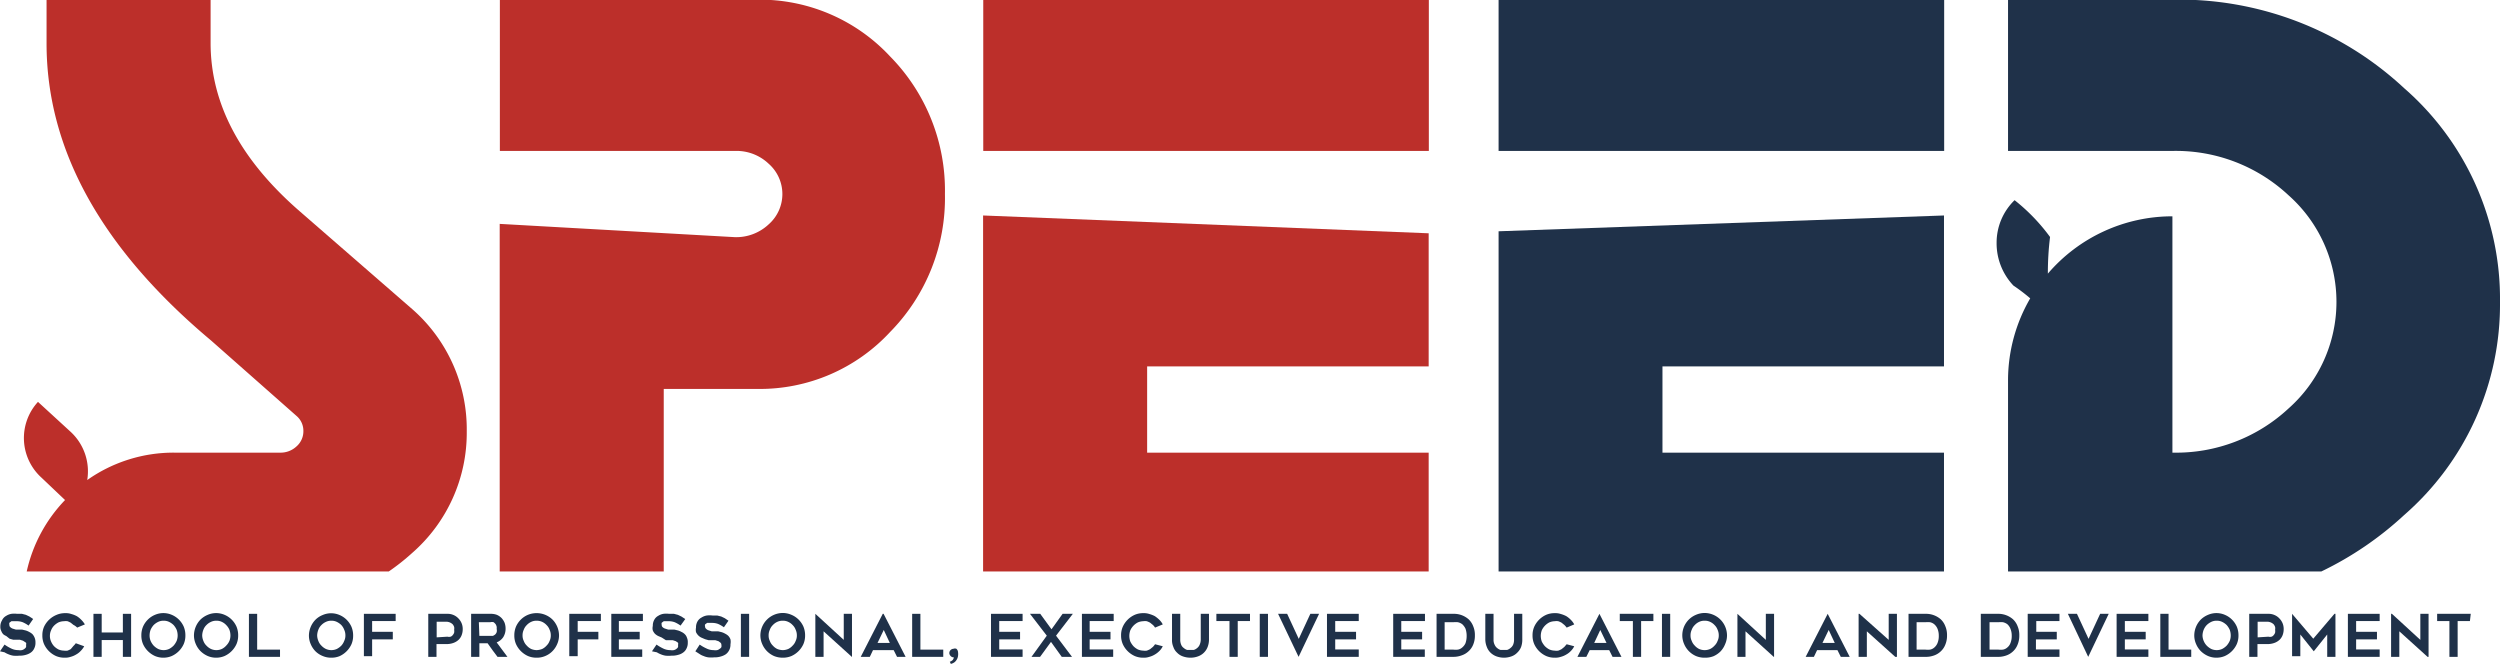
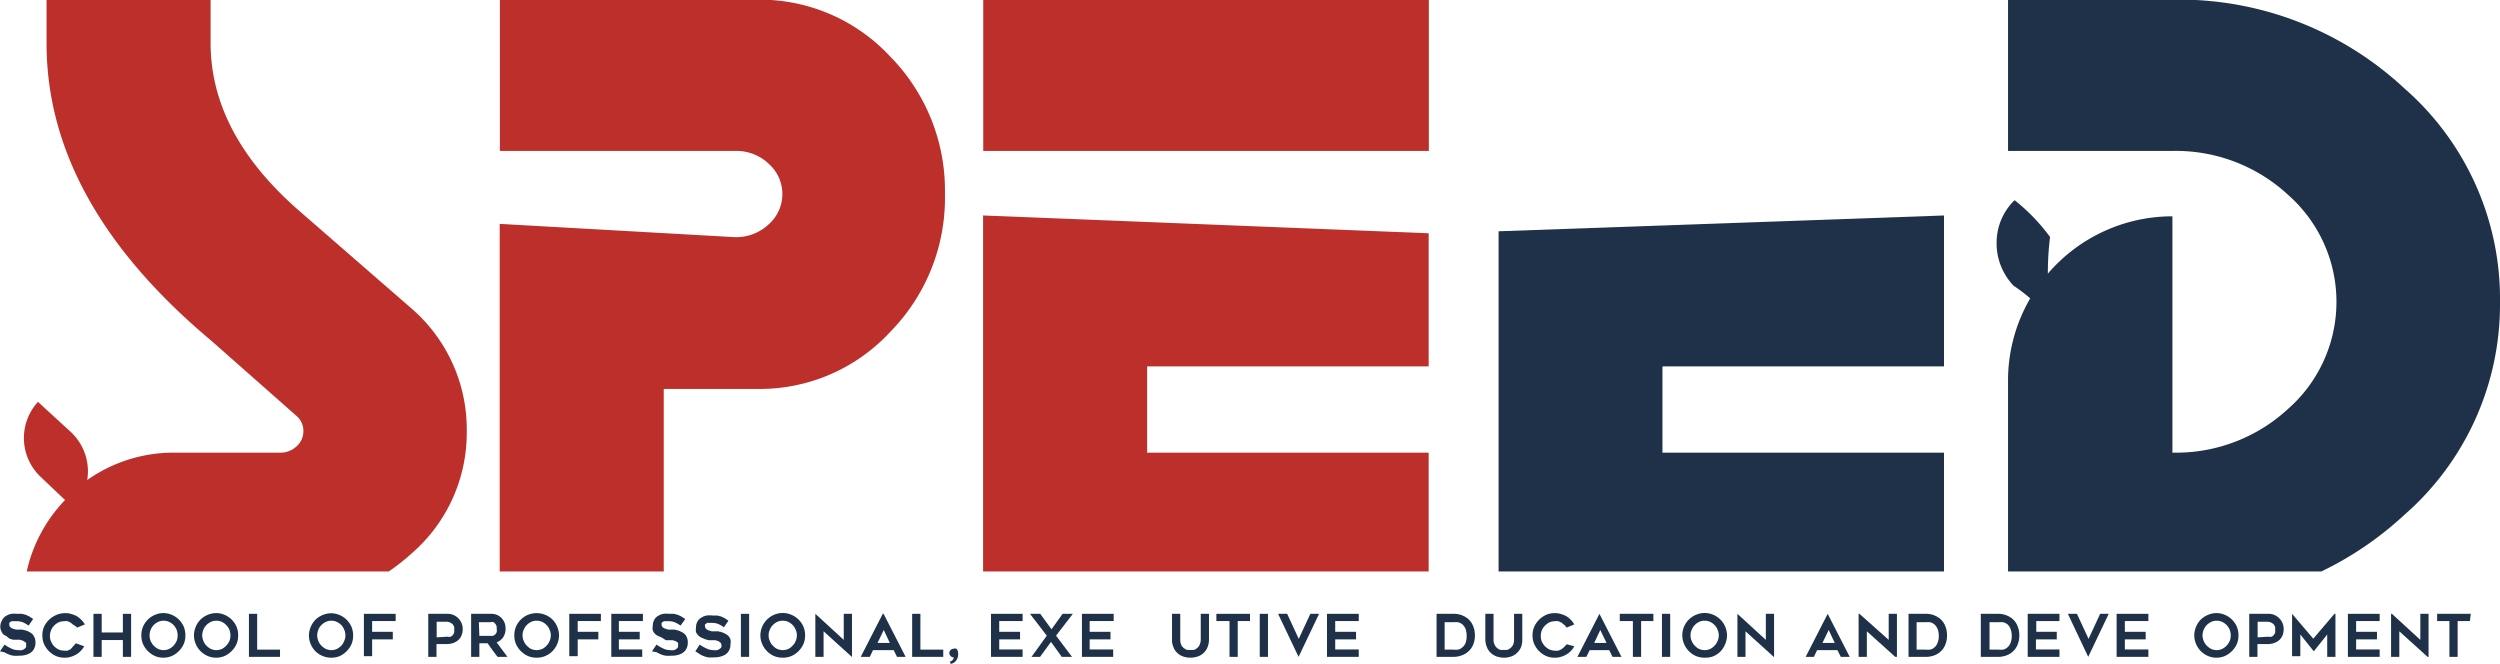
<svg xmlns="http://www.w3.org/2000/svg" id="Layer_1" data-name="Layer 1" viewBox="0 0 148.74 39.5">
  <defs>
    <style>.cls-1{fill:#1f3149;}.cls-2{fill:#bc2f2a;}.cls-3{fill:none;}</style>
  </defs>
  <path class="cls-1" d="M149.37,18.21a16.62,16.62,0,0,1-5.71,12.69,20,20,0,0,1-4.92,3.35H120.1V22.83A9.71,9.71,0,0,1,121.42,18a10.59,10.59,0,0,0-1-.76,3.66,3.66,0,0,1-1-2.55,3.52,3.52,0,0,1,1.07-2.53,11.24,11.24,0,0,1,2.11,2.19,17.26,17.26,0,0,0-.13,2.18,9.75,9.75,0,0,1,7.41-3.41V27.18a9.82,9.82,0,0,0,6.9-2.62,8.48,8.48,0,0,0,0-12.7,9.82,9.82,0,0,0-6.9-2.63H120.1v-9h9.76a19.64,19.64,0,0,1,13.8,5.26A16.63,16.63,0,0,1,149.37,18.21Z" transform="translate(-0.63 -0.25)" />
-   <rect class="cls-1" x="89.16" width="26.51" height="8.98" />
  <path class="cls-2" d="M28.4,25.9a9.49,9.49,0,0,1-3.26,7.26,12.94,12.94,0,0,1-1.38,1.09H2.22A8.89,8.89,0,0,1,4.5,30L3.1,28.67a3.18,3.18,0,0,1-.21-4.51l1.93,1.77a3.2,3.2,0,0,1,1,2.88A8.91,8.91,0,0,1,11,27.18h6.27a1.38,1.38,0,0,0,1-.37,1.19,1.19,0,0,0,.41-.91,1.16,1.16,0,0,0-.37-.87l-5.12-4.52Q3.39,12.3,3.4,2.81V.25h9.76V2.81q0,5.4,5.29,10l6.75,5.87A9.5,9.5,0,0,1,28.4,25.9Z" transform="translate(-0.63 -0.25)" />
  <path class="cls-2" d="M56.85,11.79A11.36,11.36,0,0,1,53.59,20a10.56,10.56,0,0,1-7.89,3.39H40.12V34.25H30.36l0-20.68,14,.79a2.82,2.82,0,0,0,2-.76,2.4,2.4,0,0,0,0-3.61,2.77,2.77,0,0,0-2-.76H30.37v-9H45.7a10.59,10.59,0,0,1,7.89,3.38A11.36,11.36,0,0,1,56.85,11.79Z" transform="translate(-0.63 -0.25)" />
  <polygon class="cls-1" points="98.91 21.8 98.91 26.93 115.66 26.93 115.66 34 89.16 34 89.16 13.76 115.66 12.82 115.66 21.8 98.91 21.8" />
  <polygon class="cls-2" points="68.25 21.8 68.25 26.93 85 26.93 85 34 58.49 34 58.49 12.82 85 13.88 85 21.8 68.25 21.8" />
  <rect class="cls-2" x="58.5" width="26.51" height="8.98" />
  <path class="cls-3" d="M149.37,18.21v16H138.74a20,20,0,0,0,4.92-3.35A16.62,16.62,0,0,0,149.37,18.21Z" transform="translate(-0.63 -0.25)" />
  <path class="cls-1" d="M.63,39l.27-.4a2.65,2.65,0,0,0,.39.23.94.94,0,0,0,.43.1.66.66,0,0,0,.21,0,.4.4,0,0,0,.16-.08.28.28,0,0,0,.09-.1.35.35,0,0,0,0-.13.2.2,0,0,0,0-.13L2,38.37l-.19-.06-.22,0-.18,0-.21-.06L1,38.09A.8.8,0,0,1,.84,38a.53.53,0,0,1-.13-.2.54.54,0,0,1-.06-.27.7.7,0,0,1,.1-.37A.57.57,0,0,1,1,36.89a.84.84,0,0,1,.31-.12,1.37,1.37,0,0,1,.34,0l.29,0,.23.06.21.1c.07.05.15.09.22.15l-.27.39a1.82,1.82,0,0,0-.35-.2,1,1,0,0,0-.35-.06H1.46l-.15,0-.12.09a.2.2,0,0,0,0,.13.15.15,0,0,0,.05.13.42.42,0,0,0,.14.09l.2.06.2,0,.17,0,.21.05a1,1,0,0,1,.21.09.8.8,0,0,1,.19.13.71.71,0,0,1,.18.5.71.71,0,0,1-.07.34.6.6,0,0,1-.2.25.92.92,0,0,1-.3.14,1.29,1.29,0,0,1-.4.05,1.83,1.83,0,0,1-.35,0,1.15,1.15,0,0,1-.28-.08,1.34,1.34,0,0,1-.24-.12Z" transform="translate(-0.63 -0.25)" />
  <path class="cls-1" d="M5.64,38.7a1.21,1.21,0,0,1-.21.28,1.09,1.09,0,0,1-.27.21,1.22,1.22,0,0,1-.33.14,1,1,0,0,1-.35.05,1.27,1.27,0,0,1-.52-.1,1.42,1.42,0,0,1-.71-.71,1.27,1.27,0,0,1-.1-.52,1.25,1.25,0,0,1,.1-.51A1.42,1.42,0,0,1,4,36.83a1.27,1.27,0,0,1,.52-.1,1,1,0,0,1,.35.05,1.62,1.62,0,0,1,.33.13,1.44,1.44,0,0,1,.27.22,1.39,1.39,0,0,1,.21.27l-.46.19A.7.7,0,0,0,5,37.43l-.16-.13a1.63,1.63,0,0,0-.19-.09.76.76,0,0,0-.21,0,.88.88,0,0,0-.33.07,1.05,1.05,0,0,0-.27.2.83.83,0,0,0-.17.27.78.78,0,0,0-.07.33.8.8,0,0,0,.07.34,1,1,0,0,0,.17.27,1.05,1.05,0,0,0,.27.2.88.88,0,0,0,.33.07.76.76,0,0,0,.21,0,1.63,1.63,0,0,0,.19-.09L5,38.68a1,1,0,0,0,.14-.16Z" transform="translate(-0.63 -0.25)" />
  <path class="cls-1" d="M8.43,36.77v2.56H7.94v-1H6.68v1H6.19V36.77h.49v1.11H7.94V36.77Z" transform="translate(-0.63 -0.25)" />
  <path class="cls-1" d="M10.36,39.38a1.25,1.25,0,0,1-.51-.1,1.42,1.42,0,0,1-.71-.71,1.27,1.27,0,0,1-.1-.52,1.34,1.34,0,0,1,.1-.52,1.37,1.37,0,0,1,.29-.42,1.34,1.34,0,0,1,.42-.28,1.26,1.26,0,0,1,1,0,1.34,1.34,0,0,1,.42.28,1.37,1.37,0,0,1,.29.42,1.34,1.34,0,0,1,.1.52,1.27,1.27,0,0,1-.1.52,1.42,1.42,0,0,1-.71.71A1.27,1.27,0,0,1,10.36,39.38Zm0-2.2a.71.71,0,0,0-.32.07,1,1,0,0,0-.27.19,1.12,1.12,0,0,0-.18.28,1,1,0,0,0-.06.33.88.88,0,0,0,.06.33,1.12,1.12,0,0,0,.18.28,1.05,1.05,0,0,0,.27.2.79.79,0,0,0,.65,0,1.05,1.05,0,0,0,.27-.2,1.12,1.12,0,0,0,.18-.28.88.88,0,0,0,.06-.33,1,1,0,0,0-.06-.33,1.12,1.12,0,0,0-.18-.28,1,1,0,0,0-.27-.19A.72.72,0,0,0,10.36,37.18Z" transform="translate(-0.63 -0.25)" />
  <path class="cls-1" d="M13.5,39.38a1.25,1.25,0,0,1-.51-.1,1.42,1.42,0,0,1-.43-.29,1.34,1.34,0,0,1-.28-.42,1.27,1.27,0,0,1-.11-.52,1.37,1.37,0,0,1,.39-.94,1.39,1.39,0,0,1,.43-.28,1.26,1.26,0,0,1,1,0,1.34,1.34,0,0,1,.42.28,1.37,1.37,0,0,1,.29.42,1.34,1.34,0,0,1,.1.52,1.27,1.27,0,0,1-.1.52,1.42,1.42,0,0,1-.71.71A1.27,1.27,0,0,1,13.5,39.38Zm0-2.2a.71.71,0,0,0-.32.07.88.88,0,0,0-.27.19.75.75,0,0,0-.18.28,1,1,0,0,0-.07.33.88.88,0,0,0,.07.33.75.75,0,0,0,.18.28.9.9,0,0,0,.27.2.79.79,0,0,0,.65,0,.86.86,0,0,0,.26-.2.92.92,0,0,0,.19-.28.88.88,0,0,0,.06-.33,1,1,0,0,0-.06-.33.92.92,0,0,0-.19-.28.83.83,0,0,0-.26-.19A.72.72,0,0,0,13.5,37.18Z" transform="translate(-0.63 -0.25)" />
  <path class="cls-1" d="M17.29,38.9v.43H15.44V36.77h.49V38.9Z" transform="translate(-0.63 -0.25)" />
  <path class="cls-1" d="M20.34,39.38a1.25,1.25,0,0,1-.51-.1A1.3,1.3,0,0,1,19.4,39a1.34,1.34,0,0,1-.28-.42,1.27,1.27,0,0,1-.11-.52,1.37,1.37,0,0,1,.39-.94,1.28,1.28,0,0,1,.43-.28,1.26,1.26,0,0,1,1,0,1.34,1.34,0,0,1,.42.28,1.37,1.37,0,0,1,.29.42,1.34,1.34,0,0,1,.1.52,1.27,1.27,0,0,1-.1.52,1.42,1.42,0,0,1-.71.71A1.27,1.27,0,0,1,20.34,39.38Zm0-2.2a.71.71,0,0,0-.32.07.88.88,0,0,0-.27.19.75.75,0,0,0-.18.28,1,1,0,0,0-.07.33.88.88,0,0,0,.07.33.75.75,0,0,0,.18.28.9.9,0,0,0,.27.2.79.79,0,0,0,.65,0,1.05,1.05,0,0,0,.27-.2.88.88,0,0,0,.17-.28.72.72,0,0,0,.07-.33.78.78,0,0,0-.07-.33.88.88,0,0,0-.17-.28,1,1,0,0,0-.27-.19A.72.72,0,0,0,20.34,37.18Z" transform="translate(-0.63 -0.25)" />
  <path class="cls-1" d="M22.77,37.2v.64H24v.45H22.77v1h-.49V36.77h1.89v.43Z" transform="translate(-0.63 -0.25)" />
  <path class="cls-1" d="M27.25,36.77a.86.86,0,0,1,.36.07.84.84,0,0,1,.29.2.92.92,0,0,1,.19.28.89.89,0,0,1,.07.36,1,1,0,0,1-.06.35.75.75,0,0,1-.18.28.89.89,0,0,1-.31.19,1.2,1.2,0,0,1-.44.07H26.6v.76h-.49V36.77Zm0,1.36a.36.36,0,0,0,.19,0,.27.27,0,0,0,.13-.1.39.39,0,0,0,.08-.14.5.5,0,0,0,0-.17.47.47,0,0,0,0-.17.51.51,0,0,0-.09-.16.57.57,0,0,0-.35-.15h-.6v.93Z" transform="translate(-0.63 -0.25)" />
  <path class="cls-1" d="M29.15,39.33h-.49V36.77h1.17a1,1,0,0,1,.36.06.92.92,0,0,1,.28.19,1,1,0,0,1,.18.28,1,1,0,0,1,.06.35.93.93,0,0,1-.14.51.85.85,0,0,1-.39.31l.64.86h-.59l-.3-.4-.29-.41h-.49Zm0-1.25h.68l.13,0a.57.57,0,0,0,.13-.08.34.34,0,0,0,.09-.14.38.38,0,0,0,0-.19.62.62,0,0,0,0-.13.47.47,0,0,0-.06-.15.68.68,0,0,0-.12-.12.39.39,0,0,0-.2,0h-.68Z" transform="translate(-0.63 -0.25)" />
  <path class="cls-1" d="M32.56,39.38a1.27,1.27,0,0,1-.52-.1,1.42,1.42,0,0,1-.71-.71,1.27,1.27,0,0,1-.1-.52,1.34,1.34,0,0,1,.1-.52,1.37,1.37,0,0,1,.29-.42,1.34,1.34,0,0,1,.42-.28,1.36,1.36,0,0,1,1.46.28,1.37,1.37,0,0,1,.39.94,1.27,1.27,0,0,1-.11.52,1.34,1.34,0,0,1-.28.42,1.3,1.3,0,0,1-.43.29A1.25,1.25,0,0,1,32.56,39.38Zm0-2.2a.72.72,0,0,0-.33.07.83.83,0,0,0-.26.19.75.75,0,0,0-.18.28.78.78,0,0,0-.07.33.72.72,0,0,0,.07.33.75.75,0,0,0,.18.28.86.86,0,0,0,.26.2.88.88,0,0,0,.33.07,1,1,0,0,0,.33-.07.86.86,0,0,0,.26-.2.75.75,0,0,0,.18-.28.72.72,0,0,0,.07-.33.78.78,0,0,0-.07-.33.75.75,0,0,0-.18-.28.83.83,0,0,0-.26-.19A.78.78,0,0,0,32.56,37.18Z" transform="translate(-0.63 -0.25)" />
  <path class="cls-1" d="M35,37.2v.64h1.23v.45H35v1H34.5V36.77h1.88v.43Z" transform="translate(-0.63 -0.25)" />
  <path class="cls-1" d="M37.45,37.2v.64h1.24v.45H37.45v.6h1.39v.44H37V36.77h1.88v.43Z" transform="translate(-0.63 -0.25)" />
  <path class="cls-1" d="M39.42,39l.27-.4a2.65,2.65,0,0,0,.39.23.94.94,0,0,0,.43.1.66.66,0,0,0,.21,0,.4.4,0,0,0,.16-.08.28.28,0,0,0,.09-.1.35.35,0,0,0,0-.13.2.2,0,0,0,0-.13l-.13-.09-.18-.06-.23,0-.18,0L40,38.18l-.21-.09a.8.8,0,0,1-.19-.13.69.69,0,0,1-.13-.2.54.54,0,0,1,0-.27.7.7,0,0,1,.09-.37.57.57,0,0,1,.23-.23.84.84,0,0,1,.31-.12,1.37,1.37,0,0,1,.34,0l.29,0,.23.06.21.1.23.15-.28.39a1.82,1.82,0,0,0-.35-.2,1,1,0,0,0-.35-.06h-.15l-.15,0-.12.09a.2.2,0,0,0,0,.13.15.15,0,0,0,.05.13.38.38,0,0,0,.15.09l.19.06.2,0,.17,0,.21.05a1,1,0,0,1,.21.09.64.64,0,0,1,.19.13.5.5,0,0,1,.13.21.63.63,0,0,1,.05.29.71.71,0,0,1-.07.34.6.6,0,0,1-.2.25.83.83,0,0,1-.3.14,1.25,1.25,0,0,1-.4.05,1.83,1.83,0,0,1-.35,0,1.15,1.15,0,0,1-.28-.08,1.34,1.34,0,0,1-.24-.12Z" transform="translate(-0.63 -0.25)" />
  <path class="cls-1" d="M42,39l.26-.4a2.3,2.3,0,0,0,.4.23.94.94,0,0,0,.43.1.66.66,0,0,0,.21,0,.36.36,0,0,0,.15-.08.24.24,0,0,0,.1-.1.35.35,0,0,0,0-.13.17.17,0,0,0-.05-.13l-.12-.09-.19-.06-.22,0-.18,0-.21-.06-.21-.09a.64.64,0,0,1-.19-.13.72.72,0,0,1-.14-.2.68.68,0,0,1,0-.27.7.7,0,0,1,.09-.37.59.59,0,0,1,.24-.23.84.84,0,0,1,.31-.12,1.37,1.37,0,0,1,.34,0l.28,0,.24.06.21.1.22.15-.27.39a1.82,1.82,0,0,0-.35-.2,1,1,0,0,0-.35-.06h-.15l-.15,0-.12.09a.21.21,0,0,0,0,.13.16.16,0,0,0,.06.13.34.34,0,0,0,.14.09l.19.06.21,0,.17,0,.21.05a1,1,0,0,1,.21.09.8.8,0,0,1,.19.13.62.62,0,0,1,.13.21.79.79,0,0,1,0,.29.71.71,0,0,1-.07.34.69.69,0,0,1-.2.25,1,1,0,0,1-.31.14,1.23,1.23,0,0,1-.39.05,1.75,1.75,0,0,1-.35,0,1,1,0,0,1-.28-.08.9.9,0,0,1-.24-.12Z" transform="translate(-0.63 -0.25)" />
  <path class="cls-1" d="M45.2,39.33h-.49V36.77h.49Z" transform="translate(-0.63 -0.25)" />
  <path class="cls-1" d="M47.2,39.38a1.34,1.34,0,0,1-.52-.1,1.37,1.37,0,0,1-.42-.29,1.34,1.34,0,0,1-.28-.42,1.27,1.27,0,0,1-.11-.52,1.34,1.34,0,0,1,1.33-1.33,1.31,1.31,0,0,1,.52.11,1.34,1.34,0,0,1,.42.28,1.37,1.37,0,0,1,.29.42,1.34,1.34,0,0,1,.1.52,1.27,1.27,0,0,1-.1.52,1.42,1.42,0,0,1-.71.71A1.3,1.3,0,0,1,47.2,39.38Zm0-2.2a.75.75,0,0,0-.33.07.83.83,0,0,0-.26.19.75.75,0,0,0-.18.28.78.78,0,0,0-.07.33.72.72,0,0,0,.07.33.75.75,0,0,0,.18.28.86.86,0,0,0,.26.2.93.93,0,0,0,.33.07.88.88,0,0,0,.33-.07.86.86,0,0,0,.26-.2.75.75,0,0,0,.18-.28.72.72,0,0,0,.07-.33.78.78,0,0,0-.07-.33.75.75,0,0,0-.18-.28.83.83,0,0,0-.26-.19A.72.72,0,0,0,47.2,37.18Z" transform="translate(-0.63 -0.25)" />
  <path class="cls-1" d="M51.31,39.33l-1.68-1.52v1.52h-.49V36.77h0l1.69,1.55V36.77h.49v2.56Z" transform="translate(-0.63 -0.25)" />
  <path class="cls-1" d="M51.84,39.33l1.31-2.56h.05l1.31,2.56H54l-.2-.4H52.57l-.19.4Zm1-.83h.73l-.36-.77Z" transform="translate(-0.63 -0.25)" />
  <path class="cls-1" d="M56.75,38.9v.43H54.9V36.77h.49V38.9Z" transform="translate(-0.63 -0.25)" />
  <path class="cls-1" d="M57.63,39.06a.74.74,0,0,1,0,.21.52.52,0,0,1-.07.21.55.55,0,0,1-.14.17.62.62,0,0,1-.22.1l-.06-.13a.4.4,0,0,0,.17-.1.33.33,0,0,0,.07-.16.24.24,0,0,1-.18-.07.28.28,0,0,1-.09-.17.26.26,0,0,1,.25-.27.22.22,0,0,1,.17,0A.29.29,0,0,1,57.63,39.06Z" transform="translate(-0.63 -0.25)" />
  <path class="cls-1" d="M60.08,37.2v.64h1.24v.45H60.08v.6h1.39v.44H59.59V36.77h1.88v.43Z" transform="translate(-0.63 -0.25)" />
  <path class="cls-1" d="M62.91,38.07l-1-1.3h.61l.67.92.66-.92h.61l-1,1.3.95,1.26h-.61l-.64-.89-.65.89H62Z" transform="translate(-0.63 -0.25)" />
  <path class="cls-1" d="M65.46,37.2v.64H66.7v.45H65.46v.6h1.4v.44H65V36.77h1.89v.43Z" transform="translate(-0.63 -0.25)" />
-   <path class="cls-1" d="M69.81,38.7a1,1,0,0,1-.2.28,1.31,1.31,0,0,1-.27.21,1.22,1.22,0,0,1-.33.14,1,1,0,0,1-.36.05,1.25,1.25,0,0,1-.51-.1,1.42,1.42,0,0,1-.71-.71,1.27,1.27,0,0,1-.1-.52,1.25,1.25,0,0,1,.1-.51,1.42,1.42,0,0,1,.71-.71,1.25,1.25,0,0,1,.51-.1,1,1,0,0,1,.36.05,1.62,1.62,0,0,1,.33.13,1.86,1.86,0,0,1,.27.22,1.05,1.05,0,0,1,.2.27l-.46.19a.65.65,0,0,0-.13-.16l-.16-.13a1.21,1.21,0,0,0-.2-.09.66.66,0,0,0-.21,0,.88.88,0,0,0-.32.07,1,1,0,0,0-.45.47,1,1,0,0,0-.06.33,1,1,0,0,0,.06.34,1.27,1.27,0,0,0,.18.27,1.05,1.05,0,0,0,.27.2.88.88,0,0,0,.32.07.66.66,0,0,0,.21,0,1.21,1.21,0,0,0,.2-.09l.16-.13a.91.91,0,0,0,.13-.16Z" transform="translate(-0.63 -0.25)" />
  <path class="cls-1" d="M71.47,39.38A1.34,1.34,0,0,1,71,39.3a.87.87,0,0,1-.34-.22.8.8,0,0,1-.22-.34,1,1,0,0,1-.08-.44V36.77h.49V38.3a.76.76,0,0,0,.06.32.43.43,0,0,0,.16.19.49.49,0,0,0,.2.11l.19,0,.19,0a.56.56,0,0,0,.2-.11.49.49,0,0,0,.15-.19.76.76,0,0,0,.07-.32V36.77h.49V38.3a1.23,1.23,0,0,1-.08.44.95.95,0,0,1-.57.56A1.29,1.29,0,0,1,71.47,39.38Z" transform="translate(-0.63 -0.25)" />
  <path class="cls-1" d="M75,37.2h-.73v2.13h-.49V37.2H73v-.43h2Z" transform="translate(-0.63 -0.25)" />
  <path class="cls-1" d="M76.07,39.33h-.49V36.77h.49Z" transform="translate(-0.63 -0.25)" />
  <path class="cls-1" d="M79.11,36.77l-1.22,2.56h0l-1.22-2.56h.54l.69,1.49.69-1.49Z" transform="translate(-0.63 -0.25)" />
  <path class="cls-1" d="M80.07,37.2v.64h1.24v.45H80.07v.6h1.4v.44H79.58V36.77h1.89v.43Z" transform="translate(-0.63 -0.25)" />
-   <path class="cls-1" d="M84,37.2v.64h1.24v.45H84v.6h1.4v.44H83.52V36.77h1.89v.43Z" transform="translate(-0.63 -0.25)" />
  <path class="cls-1" d="M87.1,39.33h-1V36.77h1a1.32,1.32,0,0,1,.9.32,1.11,1.11,0,0,1,.28.42,1.33,1.33,0,0,1,.1.54,1.38,1.38,0,0,1-.1.55A1.07,1.07,0,0,1,88,39a1.1,1.1,0,0,1-.4.24A1.38,1.38,0,0,1,87.1,39.33Zm-.52-.43h.52a1.24,1.24,0,0,0,.27,0,.53.53,0,0,0,.26-.13.72.72,0,0,0,.19-.25,1.31,1.31,0,0,0,.07-.44,1.29,1.29,0,0,0-.07-.43.88.88,0,0,0-.19-.26.68.68,0,0,0-.26-.12,1.24,1.24,0,0,0-.27,0h-.52Z" transform="translate(-0.63 -0.25)" />
  <path class="cls-1" d="M90.11,39.38a1.33,1.33,0,0,1-.45-.08,1,1,0,0,1-.35-.22.91.91,0,0,1-.22-.34A1.23,1.23,0,0,1,89,38.3V36.77h.49V38.3a.63.63,0,0,0,.07.32.49.49,0,0,0,.15.19.56.56,0,0,0,.2.11l.19,0,.19,0a.56.56,0,0,0,.2-.11.51.51,0,0,0,.16-.19.76.76,0,0,0,.06-.32V36.77h.49V38.3a1.23,1.23,0,0,1-.07.44.93.93,0,0,1-.23.34.87.87,0,0,1-.34.22A1.34,1.34,0,0,1,90.11,39.38Z" transform="translate(-0.63 -0.25)" />
  <path class="cls-1" d="M94.29,38.7a1,1,0,0,1-.2.28,1.09,1.09,0,0,1-.27.21,1.22,1.22,0,0,1-.33.14,1,1,0,0,1-.36.05,1.25,1.25,0,0,1-.51-.1,1.42,1.42,0,0,1-.71-.71,1.27,1.27,0,0,1-.1-.52,1.25,1.25,0,0,1,.1-.51,1.42,1.42,0,0,1,.71-.71,1.25,1.25,0,0,1,.51-.1,1,1,0,0,1,.36.05,1.62,1.62,0,0,1,.33.13,1.44,1.44,0,0,1,.27.22,1.05,1.05,0,0,1,.2.27l-.45.19a1.07,1.07,0,0,0-.14-.16l-.16-.13a1.21,1.21,0,0,0-.2-.09.66.66,0,0,0-.21,0,.88.88,0,0,0-.32.07,1,1,0,0,0-.45.47,1,1,0,0,0-.06.33,1,1,0,0,0,.06.34,1.27,1.27,0,0,0,.18.27,1.05,1.05,0,0,0,.27.2.88.88,0,0,0,.32.07.66.66,0,0,0,.21,0,1.21,1.21,0,0,0,.2-.09l.16-.13.14-.16Z" transform="translate(-0.63 -0.25)" />
  <path class="cls-1" d="M94.48,39.33l1.31-2.56h0l1.31,2.56h-.53l-.2-.4H95.21l-.2.4Zm1-.83h.73l-.37-.77Z" transform="translate(-0.63 -0.25)" />
  <path class="cls-1" d="M99,37.2h-.73v2.13h-.49V37.2H97v-.43h2Z" transform="translate(-0.63 -0.25)" />
  <path class="cls-1" d="M100,39.33h-.49V36.77H100Z" transform="translate(-0.63 -0.25)" />
  <path class="cls-1" d="M102.05,39.38a1.3,1.3,0,0,1-.52-.1,1.37,1.37,0,0,1-.42-.29,1.34,1.34,0,0,1-.28-.42,1.27,1.27,0,0,1-.11-.52,1.32,1.32,0,0,1,.81-1.22,1.31,1.31,0,0,1,.52-.11,1.34,1.34,0,0,1,1.33,1.33,1.27,1.27,0,0,1-.11.52A1.34,1.34,0,0,1,103,39a1.37,1.37,0,0,1-.42.29A1.34,1.34,0,0,1,102.05,39.38Zm0-2.2a.72.72,0,0,0-.33.07.83.83,0,0,0-.26.19.75.75,0,0,0-.18.28.78.78,0,0,0-.07.33.72.72,0,0,0,.07.33.75.75,0,0,0,.18.28.86.86,0,0,0,.26.2.81.81,0,0,0,.66,0,.86.86,0,0,0,.26-.2.75.75,0,0,0,.18-.28.72.72,0,0,0,.07-.33.78.78,0,0,0-.07-.33.75.75,0,0,0-.18-.28.83.83,0,0,0-.26-.19A.72.72,0,0,0,102.05,37.18Z" transform="translate(-0.63 -0.25)" />
  <path class="cls-1" d="M106.16,39.33l-1.68-1.52v1.52H104V36.77H104l1.69,1.55V36.77h.49v2.56Z" transform="translate(-0.63 -0.25)" />
  <path class="cls-1" d="M108.06,39.33l1.31-2.56h0l1.31,2.56h-.53l-.2-.4h-1.21l-.19.4Zm1-.83h.73l-.36-.77Z" transform="translate(-0.63 -0.25)" />
  <path class="cls-1" d="M113.39,39.33l-1.69-1.52v1.52h-.49V36.77h.05L113,38.32V36.77h.49v2.56Z" transform="translate(-0.63 -0.25)" />
  <path class="cls-1" d="M115.18,39.33h-1V36.77h1a1.33,1.33,0,0,1,.91.32,1.11,1.11,0,0,1,.28.42,1.33,1.33,0,0,1,.1.54,1.38,1.38,0,0,1-.1.55,1.07,1.07,0,0,1-.28.41,1.1,1.1,0,0,1-.4.24A1.4,1.4,0,0,1,115.18,39.33Zm-.52-.43h.53a1.24,1.24,0,0,0,.27,0,.53.53,0,0,0,.26-.13.7.7,0,0,0,.18-.25,1.08,1.08,0,0,0,.08-.44,1.06,1.06,0,0,0-.08-.43.73.73,0,0,0-.19-.26.58.58,0,0,0-.25-.12,1.31,1.31,0,0,0-.27,0h-.53Z" transform="translate(-0.63 -0.25)" />
  <path class="cls-1" d="M119.48,39.33h-1V36.77h1a1.33,1.33,0,0,1,.91.32,1.11,1.11,0,0,1,.28.42,1.33,1.33,0,0,1,.1.54,1.38,1.38,0,0,1-.1.55,1.07,1.07,0,0,1-.28.41,1.1,1.1,0,0,1-.4.24A1.4,1.4,0,0,1,119.48,39.33ZM119,38.9h.53a1.24,1.24,0,0,0,.27,0,.53.53,0,0,0,.26-.13.6.6,0,0,0,.18-.25,1.08,1.08,0,0,0,.08-.44,1.06,1.06,0,0,0-.08-.43.71.71,0,0,0-.18-.26.68.68,0,0,0-.26-.12,1.31,1.31,0,0,0-.27,0H119Z" transform="translate(-0.63 -0.25)" />
  <path class="cls-1" d="M121.78,37.2v.64H123v.45h-1.24v.6h1.4v.44h-1.89V36.77h1.89v.43Z" transform="translate(-0.63 -0.25)" />
  <path class="cls-1" d="M126.09,36.77l-1.22,2.56h0l-1.21-2.56h.54l.69,1.49.69-1.49Z" transform="translate(-0.63 -0.25)" />
  <path class="cls-1" d="M127.05,37.2v.64h1.24v.45h-1.24v.6h1.4v.44h-1.89V36.77h1.89v.43Z" transform="translate(-0.63 -0.25)" />
-   <path class="cls-1" d="M131,38.9v.43h-1.84V36.77h.49V38.9Z" transform="translate(-0.63 -0.25)" />
  <path class="cls-1" d="M132.51,39.38a1.25,1.25,0,0,1-.51-.1,1.42,1.42,0,0,1-.43-.29,1.34,1.34,0,0,1-.28-.42,1.27,1.27,0,0,1-.11-.52,1.37,1.37,0,0,1,.39-.94,1.39,1.39,0,0,1,.43-.28,1.26,1.26,0,0,1,1,0,1.34,1.34,0,0,1,.42.28,1.37,1.37,0,0,1,.29.42,1.34,1.34,0,0,1,.1.52,1.27,1.27,0,0,1-.1.52,1.42,1.42,0,0,1-.71.71A1.27,1.27,0,0,1,132.51,39.38Zm0-2.2a.71.71,0,0,0-.32.07,1,1,0,0,0-.27.19.9.9,0,0,0-.18.28,1,1,0,0,0-.07.33.88.88,0,0,0,.07.33.9.9,0,0,0,.18.28,1.05,1.05,0,0,0,.27.2.79.79,0,0,0,.65,0,1.05,1.05,0,0,0,.27-.2,1.12,1.12,0,0,0,.18-.28.88.88,0,0,0,.06-.33,1,1,0,0,0-.06-.33,1.12,1.12,0,0,0-.18-.28,1,1,0,0,0-.27-.19A.72.72,0,0,0,132.51,37.18Z" transform="translate(-0.63 -0.25)" />
  <path class="cls-1" d="M135.59,36.77a.86.86,0,0,1,.36.07.84.84,0,0,1,.29.2.92.92,0,0,1,.19.28.89.89,0,0,1,.07.36,1,1,0,0,1-.06.35.75.75,0,0,1-.18.28.89.89,0,0,1-.31.19,1.2,1.2,0,0,1-.44.07h-.57v.76h-.49V36.77Zm0,1.36a.36.36,0,0,0,.19,0,.27.27,0,0,0,.13-.1.39.39,0,0,0,.08-.14.5.5,0,0,0,0-.17.47.47,0,0,0,0-.17.51.51,0,0,0-.09-.16.57.57,0,0,0-.35-.15h-.6v.93Z" transform="translate(-0.63 -0.25)" />
  <path class="cls-1" d="M139.58,36.77v2.56h-.49V38l-.8,1-.8-1v1.29H137V36.77h0l1.26,1.48,1.26-1.48Z" transform="translate(-0.63 -0.25)" />
  <path class="cls-1" d="M140.81,37.2v.64h1.24v.45h-1.24v.6h1.4v.44h-1.89V36.77h1.89v.43Z" transform="translate(-0.63 -0.25)" />
  <path class="cls-1" d="M145.06,39.33l-1.68-1.52v1.52h-.49V36.77h.05l1.69,1.55V36.77h.49v2.56Z" transform="translate(-0.63 -0.25)" />
  <path class="cls-1" d="M147.58,37.2h-.73v2.13h-.49V37.2h-.73v-.43h2Z" transform="translate(-0.63 -0.25)" />
</svg>